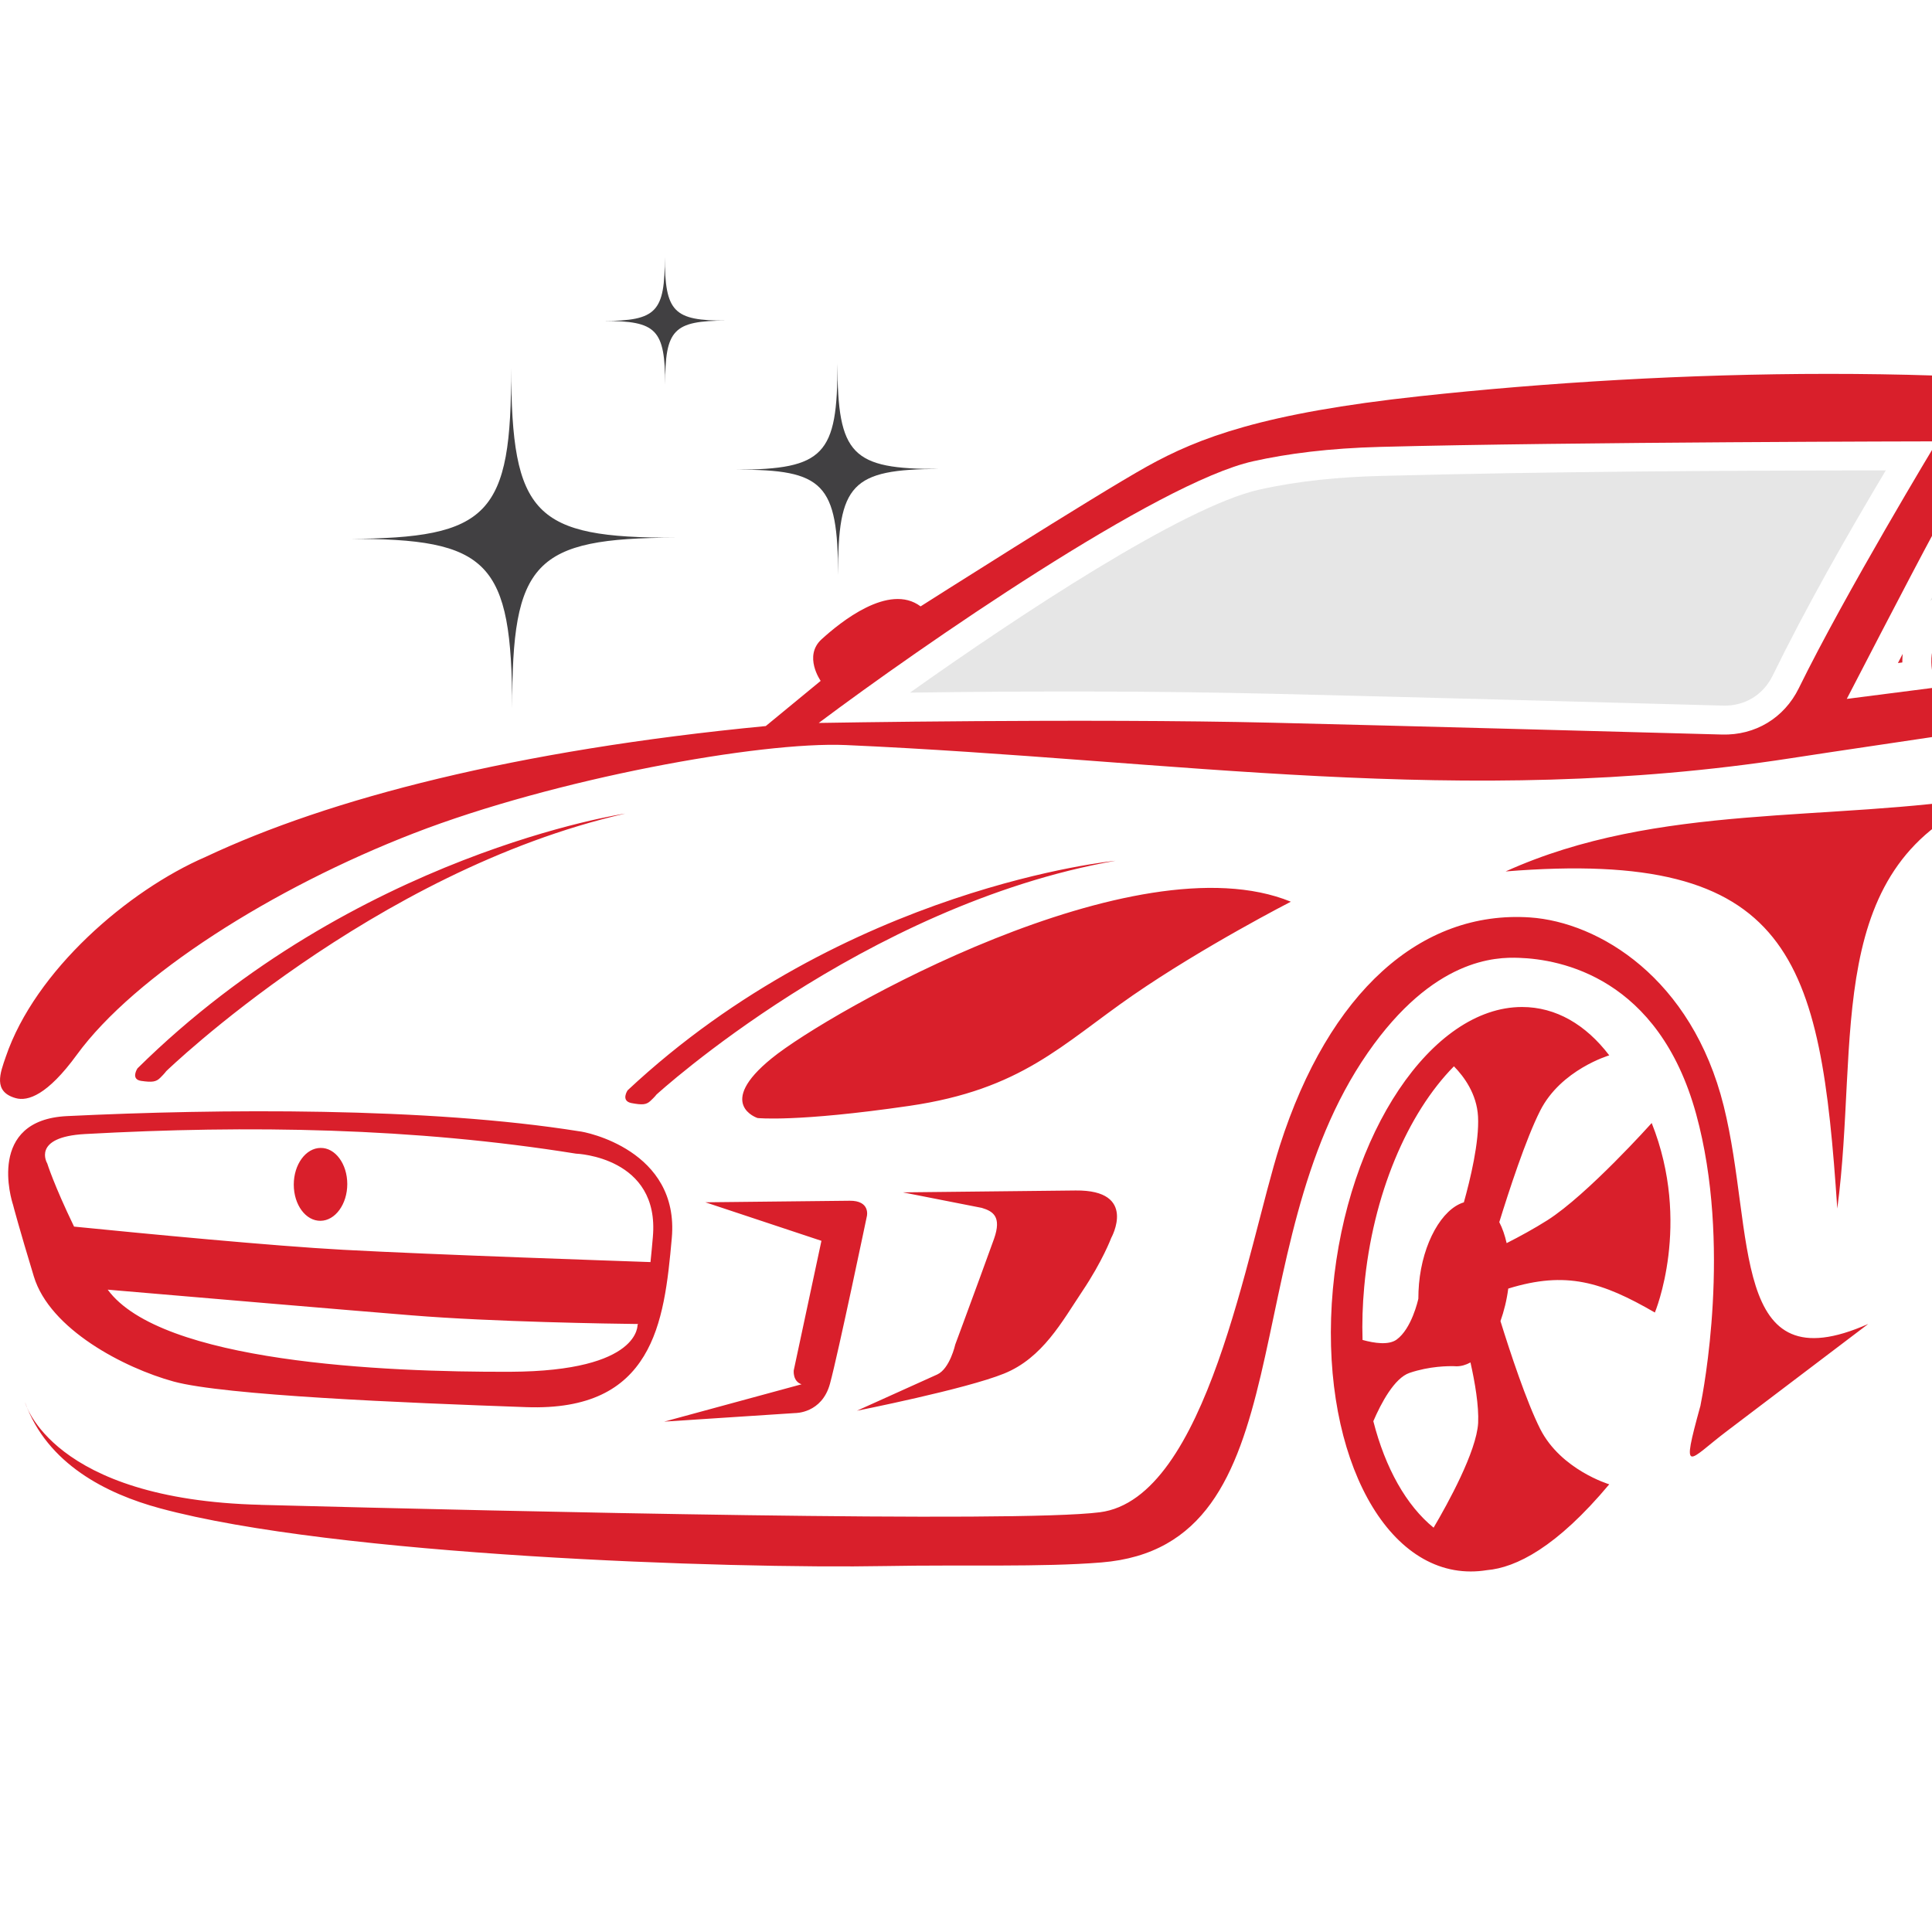
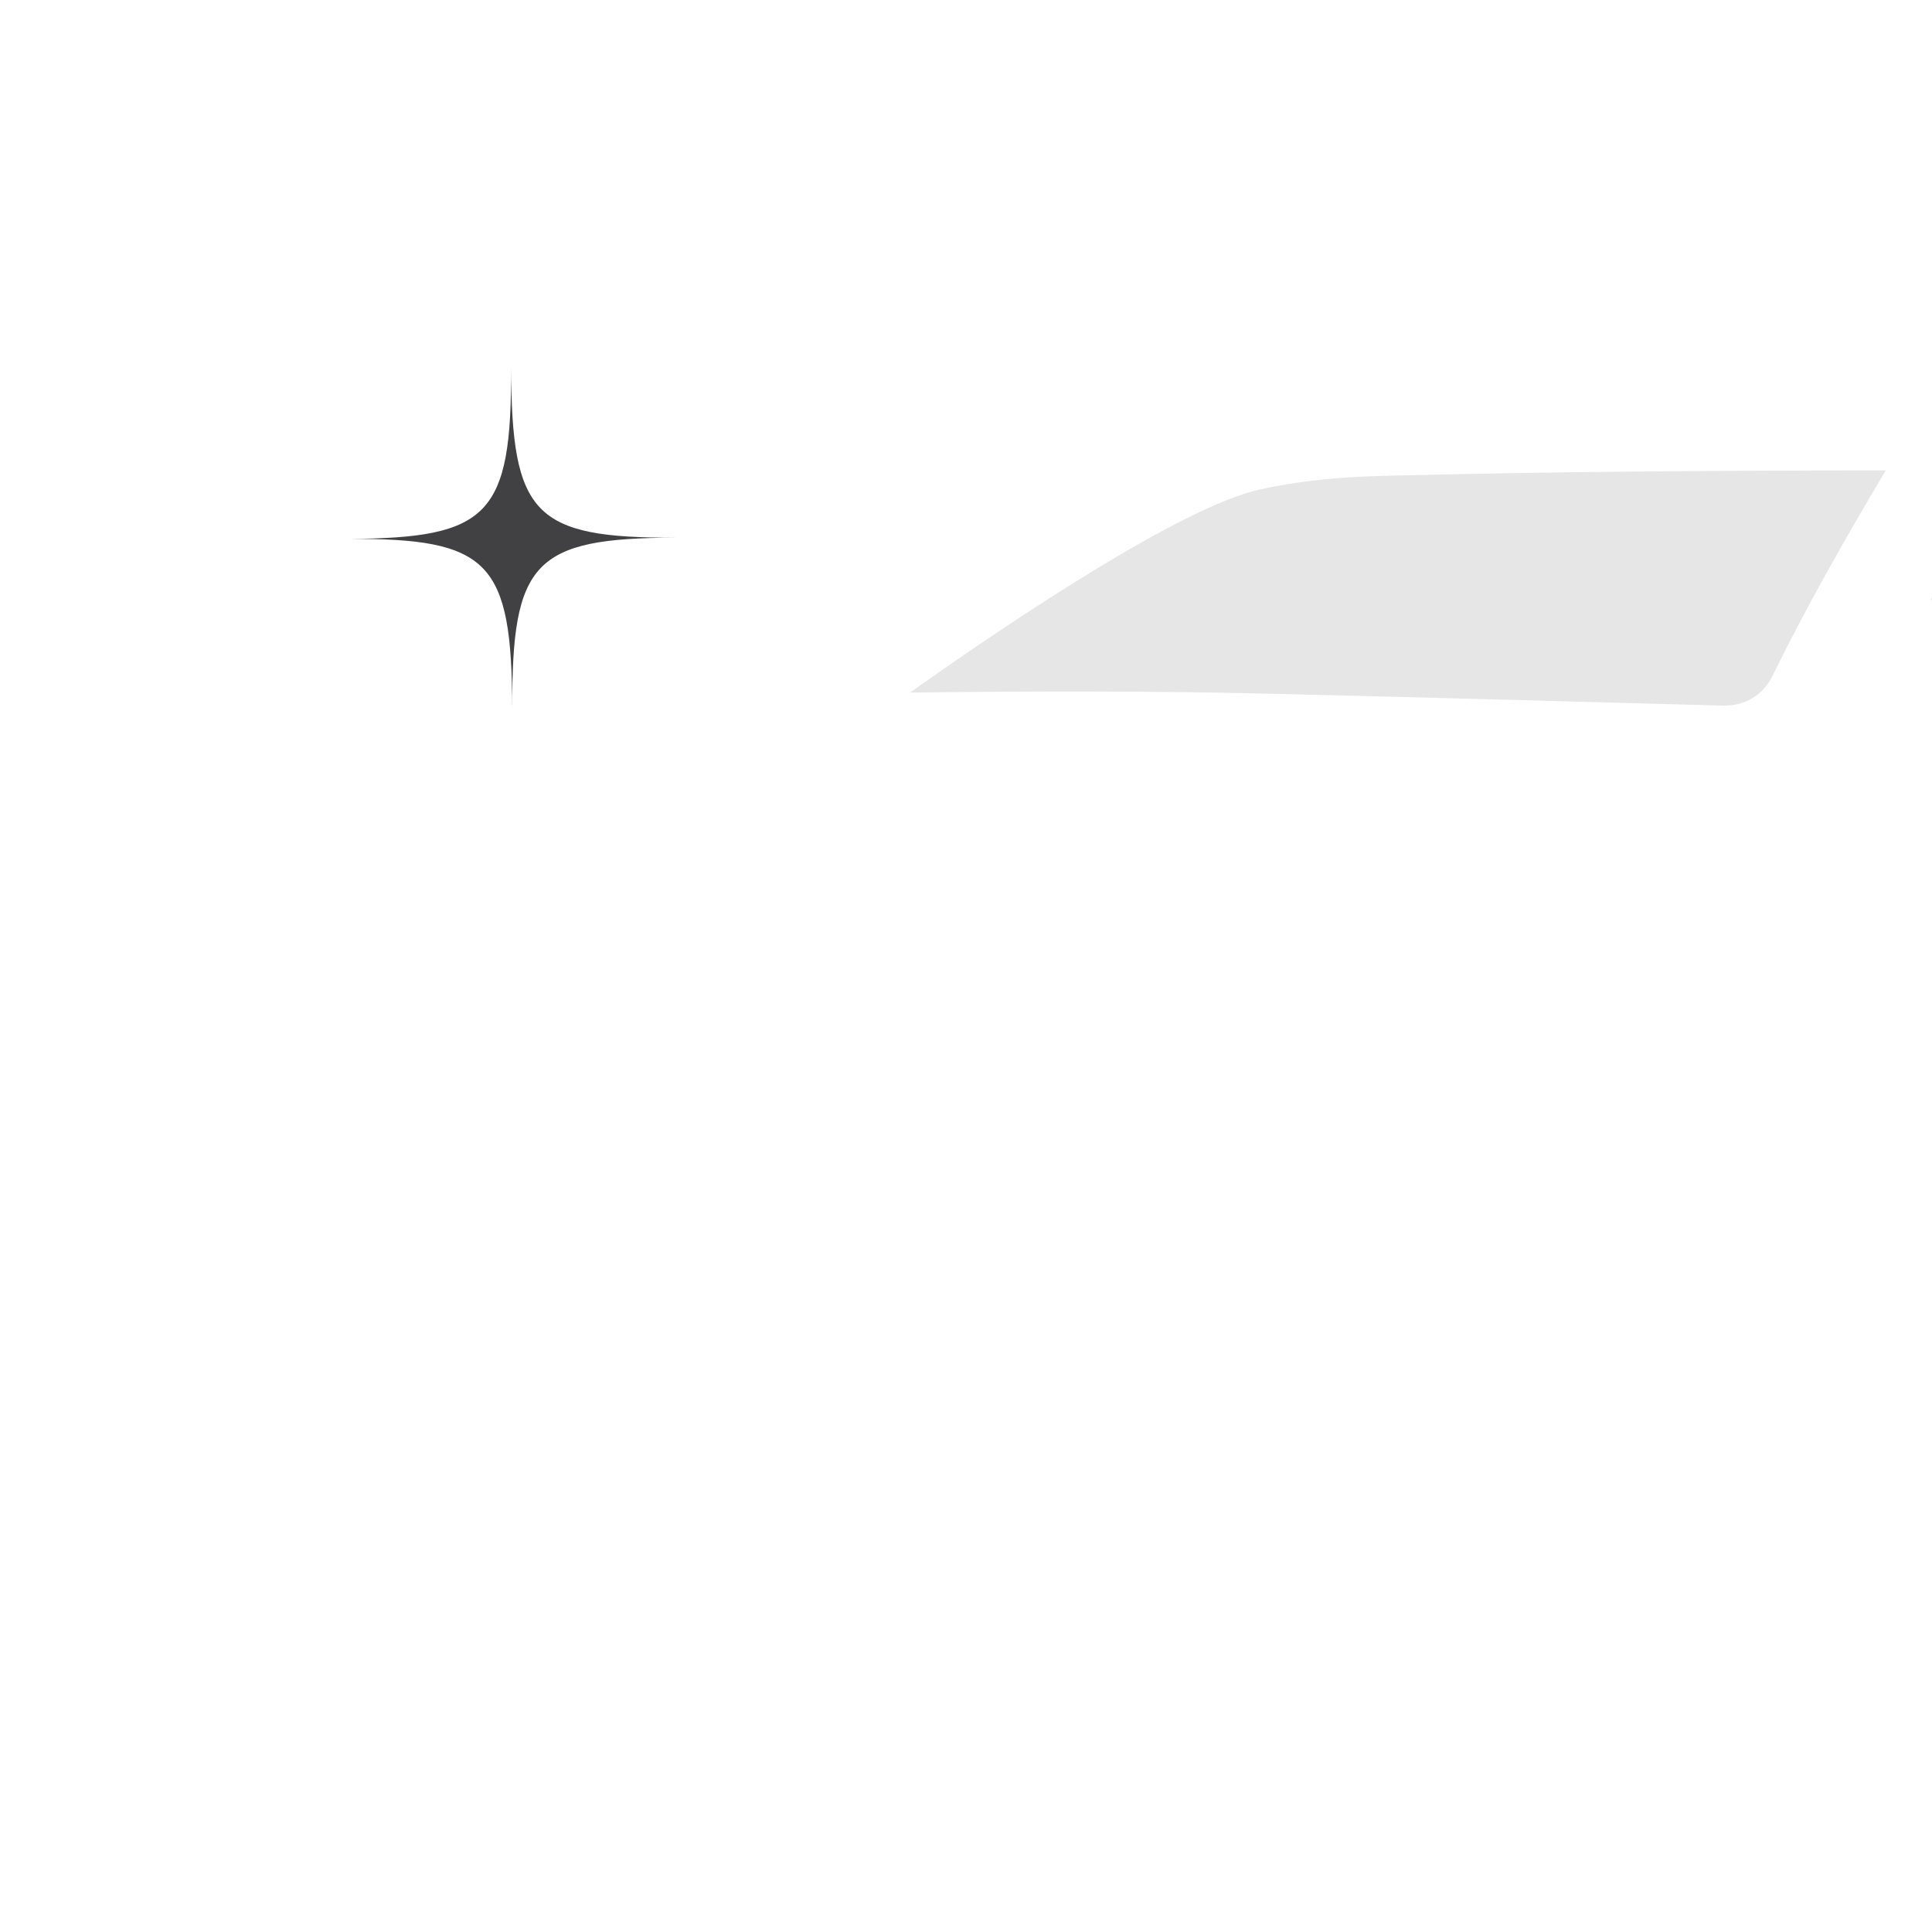
<svg xmlns="http://www.w3.org/2000/svg" version="1.1" id="Calque_1" x="0px" y="0px" width="36px" height="36px" viewBox="0 0 36 36" enable-background="new 0 0 36 36" xml:space="preserve">
  <defs>
    <filter id="Adobe_OpacityMaskFilter" filterUnits="userSpaceOnUse" x="16.956" y="8.765" width="18.183" height="4.383">
      <feFlood style="flood-color:white;flood-opacity:1" result="back" />
      <feBlend in="SourceGraphic" in2="back" mode="normal" />
    </filter>
  </defs>
  <mask maskUnits="userSpaceOnUse" x="16.956" y="8.765" width="18.183" height="4.383" id="SVGID_1_">
    <g filter="url(#Adobe_OpacityMaskFilter)">
      <defs>
        <filter id="Adobe_OpacityMaskFilter_1_" filterUnits="userSpaceOnUse" x="16.956" y="8.765" width="18.183" height="4.383">
          <feFlood style="flood-color:white;flood-opacity:1" result="back" />
          <feBlend in="SourceGraphic" in2="back" mode="normal" />
        </filter>
      </defs>
      <mask maskUnits="userSpaceOnUse" x="16.956" y="8.765" width="18.183" height="4.383" id="SVGID_1_">
        <g filter="url(#Adobe_OpacityMaskFilter_1_)">
			</g>
      </mask>
      <linearGradient id="SVGID_2_" gradientUnits="userSpaceOnUse" x1="26.273" y1="8.404" x2="25.83" y2="13.162">
        <stop offset="0" style="stop-color:#E6E6E6" />
        <stop offset="0.199" style="stop-color:#AEAEAE" />
        <stop offset="0.486" style="stop-color:#646464" />
        <stop offset="0.725" style="stop-color:#2E2E2E" />
        <stop offset="0.903" style="stop-color:#0D0D0D" />
        <stop offset="1" style="stop-color:#000000" />
      </linearGradient>
      <path mask="url(#SVGID_1_)" fill-rule="evenodd" clip-rule="evenodd" fill="url(#SVGID_2_)" d="M35.139,8.765    c-3.131,0.003-6.277,0.021-9.402,0.103c-0.76,0.019-1.527,0.089-2.27,0.255c-1.414,0.315-4.485,2.345-6.511,3.783    c2.257-0.03,4.527-0.032,6.777,0.022c2.789,0.067,5.58,0.144,8.371,0.22c0.404,0.012,0.75-0.196,0.928-0.561    C33.658,11.308,34.396,10.011,35.139,8.765" />
    </g>
  </mask>
  <path opacity="0.1" fill-rule="evenodd" clip-rule="evenodd" d="M35.139,8.765c-3.131,0.003-6.277,0.021-9.402,0.103  c-0.76,0.019-1.527,0.089-2.27,0.255c-1.414,0.315-4.485,2.345-6.511,3.783c2.257-0.03,4.527-0.032,6.777,0.022  c2.789,0.067,5.58,0.144,8.371,0.22c0.404,0.012,0.75-0.196,0.928-0.561C33.658,11.308,34.396,10.011,35.139,8.765" />
-   <path fill-rule="evenodd" clip-rule="evenodd" fill="#D91F2B" d="M35.453,12.185c-0.029,0.057-0.059,0.114-0.088,0.17l0.082-0.011  C35.447,12.292,35.449,12.239,35.453,12.185" />
  <defs>
    <filter id="Adobe_OpacityMaskFilter_2_" filterUnits="userSpaceOnUse" x="35.967" y="8.58" width="9.482" height="3.365">
      <feFlood style="flood-color:white;flood-opacity:1" result="back" />
      <feBlend in="SourceGraphic" in2="back" mode="normal" />
    </filter>
  </defs>
  <mask maskUnits="userSpaceOnUse" x="35.967" y="8.58" width="9.482" height="3.365" id="SVGID_3_">
    <g filter="url(#Adobe_OpacityMaskFilter_2_)">
      <defs>
        <filter id="Adobe_OpacityMaskFilter_3_" filterUnits="userSpaceOnUse" x="35.967" y="8.58" width="9.482" height="3.365">
          <feFlood style="flood-color:white;flood-opacity:1" result="back" />
          <feBlend in="SourceGraphic" in2="back" mode="normal" />
        </filter>
      </defs>
      <mask maskUnits="userSpaceOnUse" x="35.967" y="8.58" width="9.482" height="3.365" id="SVGID_3_">
        <g filter="url(#Adobe_OpacityMaskFilter_3_)">
			</g>
      </mask>
      <linearGradient id="SVGID_4_" gradientUnits="userSpaceOnUse" x1="40.373" y1="7.929" x2="40.849" y2="11.835">
        <stop offset="0" style="stop-color:#E6E6E6" />
        <stop offset="0.199" style="stop-color:#AEAEAE" />
        <stop offset="0.486" style="stop-color:#646464" />
        <stop offset="0.725" style="stop-color:#2E2E2E" />
        <stop offset="0.903" style="stop-color:#0D0D0D" />
        <stop offset="1" style="stop-color:#000000" />
      </linearGradient>
      <path mask="url(#SVGID_3_)" fill-rule="evenodd" clip-rule="evenodd" fill="url(#SVGID_4_)" d="M45.16,9.937    c-2.037-0.973-4.307-1.532-6.57-1.307c-1.102,0.11-1.572,0.606-2.068,1.524c-0.188,0.347-0.371,0.694-0.555,1.043    c0.945-0.806,2.902-0.647,3.887-0.177c0.42,0.2,0.688,0.531,0.801,0.925c0.855-0.209,1.73-0.415,2.584-0.567    c0.9-0.161,1.633-0.515,2.211-1.212C45.377,10.082,45.232,9.979,45.16,9.937" />
    </g>
  </mask>
  <path opacity="0.1" fill-rule="evenodd" clip-rule="evenodd" d="M45.16,9.937c-2.037-0.973-4.307-1.532-6.57-1.307  c-1.102,0.11-1.572,0.606-2.068,1.524c-0.188,0.347-0.371,0.694-0.555,1.043c0.945-0.806,2.902-0.647,3.887-0.177  c0.42,0.2,0.688,0.531,0.801,0.925c0.855-0.209,1.73-0.415,2.584-0.567c0.9-0.161,1.633-0.515,2.211-1.212  C45.377,10.082,45.232,9.979,45.16,9.937" />
-   <path fill-rule="evenodd" clip-rule="evenodd" fill="#D91F2B" d="M36.096,8.224c0,0-1.709,2.827-2.578,4.6  c-0.273,0.555-0.811,0.88-1.43,0.863c-1.838-0.05-5.758-0.157-8.369-0.22c-3.512-0.084-8.463,0.004-8.463,0.004  c1.889-1.416,6.314-4.48,8.094-4.876c0.641-0.143,1.414-0.243,2.373-0.268C29.252,8.234,36.096,8.224,36.096,8.224 M45.41,9.457  c0,0,0.898,0.493,0.52,0.974s-1.092,1.218-2.596,1.479c-0.953,0.178-3.176,0.713-3.176,0.713s0.186-0.77-0.537-1.115  c-1.252-0.597-4.193-0.534-3.539,1.301l-1.67,0.214c0,0,1.193-2.309,1.635-3.125c0.383-0.71,0.926-1.649,2.488-1.805  C40.875,7.859,43.217,8.407,45.41,9.457z M3.098,19.959c0,0,3.854-3.727,8.552-4.799c0,0-5.029,0.74-9.089,4.748  c0,0-0.134,0.204,0.07,0.233s0.278,0.02,0.357-0.06C3.068,20.002,3.098,19.959,3.098,19.959z M12.232,20.396  c0,0,3.855-3.528,8.553-4.357c0,0-5.03,0.48-9.09,4.277c0,0-0.134,0.197,0.07,0.238c0.204,0.038,0.278,0.033,0.357-0.042  C12.203,20.437,12.232,20.396,12.232,20.396z M28.055,16.238c2.842-1.287,6.039-0.912,9.039-1.404  c-3.17,1.232-2.438,4.553-2.859,7.686C33.922,17.855,33.408,15.805,28.055,16.238z M20.523,29.114  c-1.123,0.091-2.55,0.04-4.018,0.067c-2.944,0.054-10.268-0.193-13.527-1.077c-0.993-0.269-2.099-0.824-2.511-1.972  c0,0,0.482,1.813,4.39,1.908v0.001c4.9,0.128,14.071,0.338,15.636,0.138c2.004-0.253,2.75-4.938,3.355-6.832  c0.918-2.868,2.629-4.387,4.66-4.252c1.283,0.087,3.018,1.129,3.611,3.514c0.59,2.379,0.102,5.209,2.693,4.061l-2.637,1.999  c-0.711,0.538-0.861,0.871-0.492-0.467v-0.001l0,0l0.002-0.002v-0.005l0,0l0.002-0.008v-0.003c0.051-0.253,0.584-2.997-0.082-5.425  c-0.701-2.546-2.525-2.884-3.301-2.91c-0.43-0.016-1.594,0.006-2.818,1.77C22.949,23.277,24.365,28.802,20.523,29.114z   M26.713,28.466c-0.508-0.413-0.9-1.11-1.123-1.984c0.145-0.338,0.393-0.804,0.674-0.9c0.377-0.128,0.729-0.128,0.838-0.125h0.006  l0.008,0.001h0.008h0.004l0.004,0.001h0.006l0,0c0.09,0,0.176-0.025,0.262-0.072c0.084,0.374,0.158,0.807,0.143,1.129  C27.512,27.047,26.979,28.015,26.713,28.466z M25.389,24.968c-0.01-0.318,0-0.649,0.031-0.987c0.156-1.725,0.811-3.239,1.672-4.112  c0.189,0.193,0.426,0.515,0.449,0.936c0.025,0.473-0.146,1.178-0.264,1.599c-0.406,0.121-0.768,0.754-0.836,1.518  c-0.008,0.094-0.012,0.187-0.012,0.274v0.002l0,0c-0.006,0.03-0.125,0.561-0.406,0.764C25.875,25.068,25.611,25.029,25.389,24.968z   M28.361,18.764c-1.682,0-3.262,2.354-3.525,5.259s0.887,5.259,2.568,5.259c0.102,0,0.199-0.008,0.299-0.024  c0.547-0.046,1.303-0.428,2.283-1.6c0,0-0.9-0.268-1.287-1.032c-0.256-0.508-0.563-1.438-0.74-2.009  c0.066-0.186,0.117-0.39,0.145-0.606c1.08-0.334,1.748-0.123,2.732,0.446c0,0,0.691-1.649-0.059-3.531c0,0-1.197,1.337-1.943,1.811  c-0.246,0.156-0.514,0.302-0.76,0.427c-0.033-0.146-0.078-0.278-0.137-0.391c0.174-0.563,0.494-1.549,0.762-2.077  c0.387-0.766,1.287-1.031,1.287-1.031C29.551,19.094,28.994,18.764,28.361,18.764z M24.053,16.802c0,0-1.623,0.832-2.947,1.746  c-1.324,0.916-2.064,1.753-4.166,2.059c-2.1,0.306-2.824,0.226-2.824,0.226s-0.793-0.256,0.265-1.114  C15.44,18.857,21.158,15.617,24.053,16.802z M12.376,26.49l2.444-0.16c0,0,0.494,0.008,0.645-0.545s0.688-3.124,0.688-3.124  s0.07-0.291-0.322-0.287c-0.393,0.004-2.687,0.029-2.687,0.029l2.162,0.718l-0.516,2.415c0,0-0.022,0.204,0.146,0.258L12.376,26.49z   M15.967,26.287c0,0,2.029-0.402,2.744-0.693c0.715-0.29,1.077-0.965,1.456-1.533c0.381-0.568,0.539-0.994,0.539-0.994  s0.502-0.896-0.662-0.884c-1.165,0.013-3.22,0.035-3.22,0.035l1.47,0.289c0.209,0.063,0.374,0.162,0.229,0.575  c-0.101,0.283-0.406,1.114-0.586,1.601c-0.082,0.22-0.137,0.37-0.137,0.37s-0.1,0.451-0.337,0.559L15.967,26.287z M12.518,23.069  c0.146-1.641-1.621-1.983-1.725-1.989c-2.819-0.451-6.704-0.421-9.547-0.283c-1.497,0.074-1.032,1.565-1.004,1.649  c0.005,0.022,0.115,0.438,0.388,1.337c0.297,0.986,1.681,1.706,2.606,1.96c0.47,0.128,1.544,0.228,2.787,0.305  c1.232,0.077,2.641,0.131,3.782,0.172c1.18,0.042,1.824-0.345,2.193-0.952C12.36,24.674,12.446,23.876,12.518,23.069z   M11.891,24.671l-0.005,0.016l-0.006-0.016c0,0,0.084,0.879-2.37,0.89c-2.377,0.009-6.512-0.178-7.503-1.53  c1.637,0.14,4.475,0.382,5.659,0.478C9.187,24.633,11.383,24.665,11.891,24.671z M10.739,21.497c0.005,0,1.559,0.061,1.426,1.553  c-0.013,0.156-0.028,0.312-0.044,0.467c-0.62-0.022-4.005-0.136-5.726-0.229c-1.315-0.071-3.691-0.3-5.015-0.432  c-0.378-0.783-0.5-1.178-0.5-1.178s-0.3-0.492,0.706-0.547c3.051-0.168,6.126-0.119,9.143,0.365L10.739,21.497z M5.973,21.39  c-0.276,0.002-0.499,0.309-0.499,0.683c0,0.377,0.223,0.679,0.499,0.675c0.274-0.003,0.498-0.31,0.498-0.685  S6.247,21.385,5.973,21.39z M49.723,11.342c-0.777,1.028-4.998,2.799-10.01,3.186c3.988,0.005,8.432-1.036,12.617-3.206  L49.723,11.342z M48.197,10.89c-0.539,1.325-6.488,1.846-8.15,2.227c-0.068,0.516-0.529,0.631-0.529,0.631  c-0.822,0.142-2.146,0.139-2.631,0.091c-0.338-0.033-0.469-0.095-0.521-0.159c-0.996,0.15-1.996,0.294-2.994,0.448  c-6.127,0.946-11.467,0.027-17.612-0.245c-1.588-0.07-5.418,0.625-8.047,1.643c-2.63,1.018-5.206,2.652-6.283,4.13  c-0.547,0.75-0.912,0.87-1.138,0.806c-0.43-0.121-0.286-0.473-0.184-0.771c0.547-1.606,2.278-3.099,3.723-3.724  c2.305-1.087,5.777-1.989,10.438-2.438l1.023-0.842c0,0-0.327-0.463,0.018-0.776c0.344-0.313,1.252-1.055,1.844-0.612  c0,0,3.247-2.066,4.217-2.606c0.971-0.541,2.172-0.995,5.084-1.31c4.707-0.509,10.52-0.646,15.225,0.134  C43.959,7.896,46.014,8.704,48.197,10.89z" />
  <path fill-rule="evenodd" clip-rule="evenodd" fill="#414042" d="M9.524,6.852c0.009,2.744-0.405,3.179-3.037,3.189  c2.632-0.01,3.049,0.421,3.058,3.166c-0.009-2.745,0.405-3.179,3.037-3.189C9.95,10.027,9.533,9.595,9.524,6.852" />
-   <path fill-rule="evenodd" clip-rule="evenodd" fill="#414042" d="M15.604,6.775c0.006,1.702-0.251,1.971-1.883,1.977  c1.631-0.006,1.89,0.261,1.896,1.963C15.61,9.013,15.868,8.744,17.5,8.738C15.868,8.744,15.609,8.477,15.604,6.775" />
-   <path fill-rule="evenodd" clip-rule="evenodd" fill="#414042" d="M12.387,4.786c0.003,1.028-0.151,1.191-1.138,1.195  c0.987-0.003,1.142,0.158,1.146,1.187c-0.003-1.028,0.152-1.191,1.139-1.194C12.547,5.977,12.391,5.814,12.387,4.786" />
</svg>